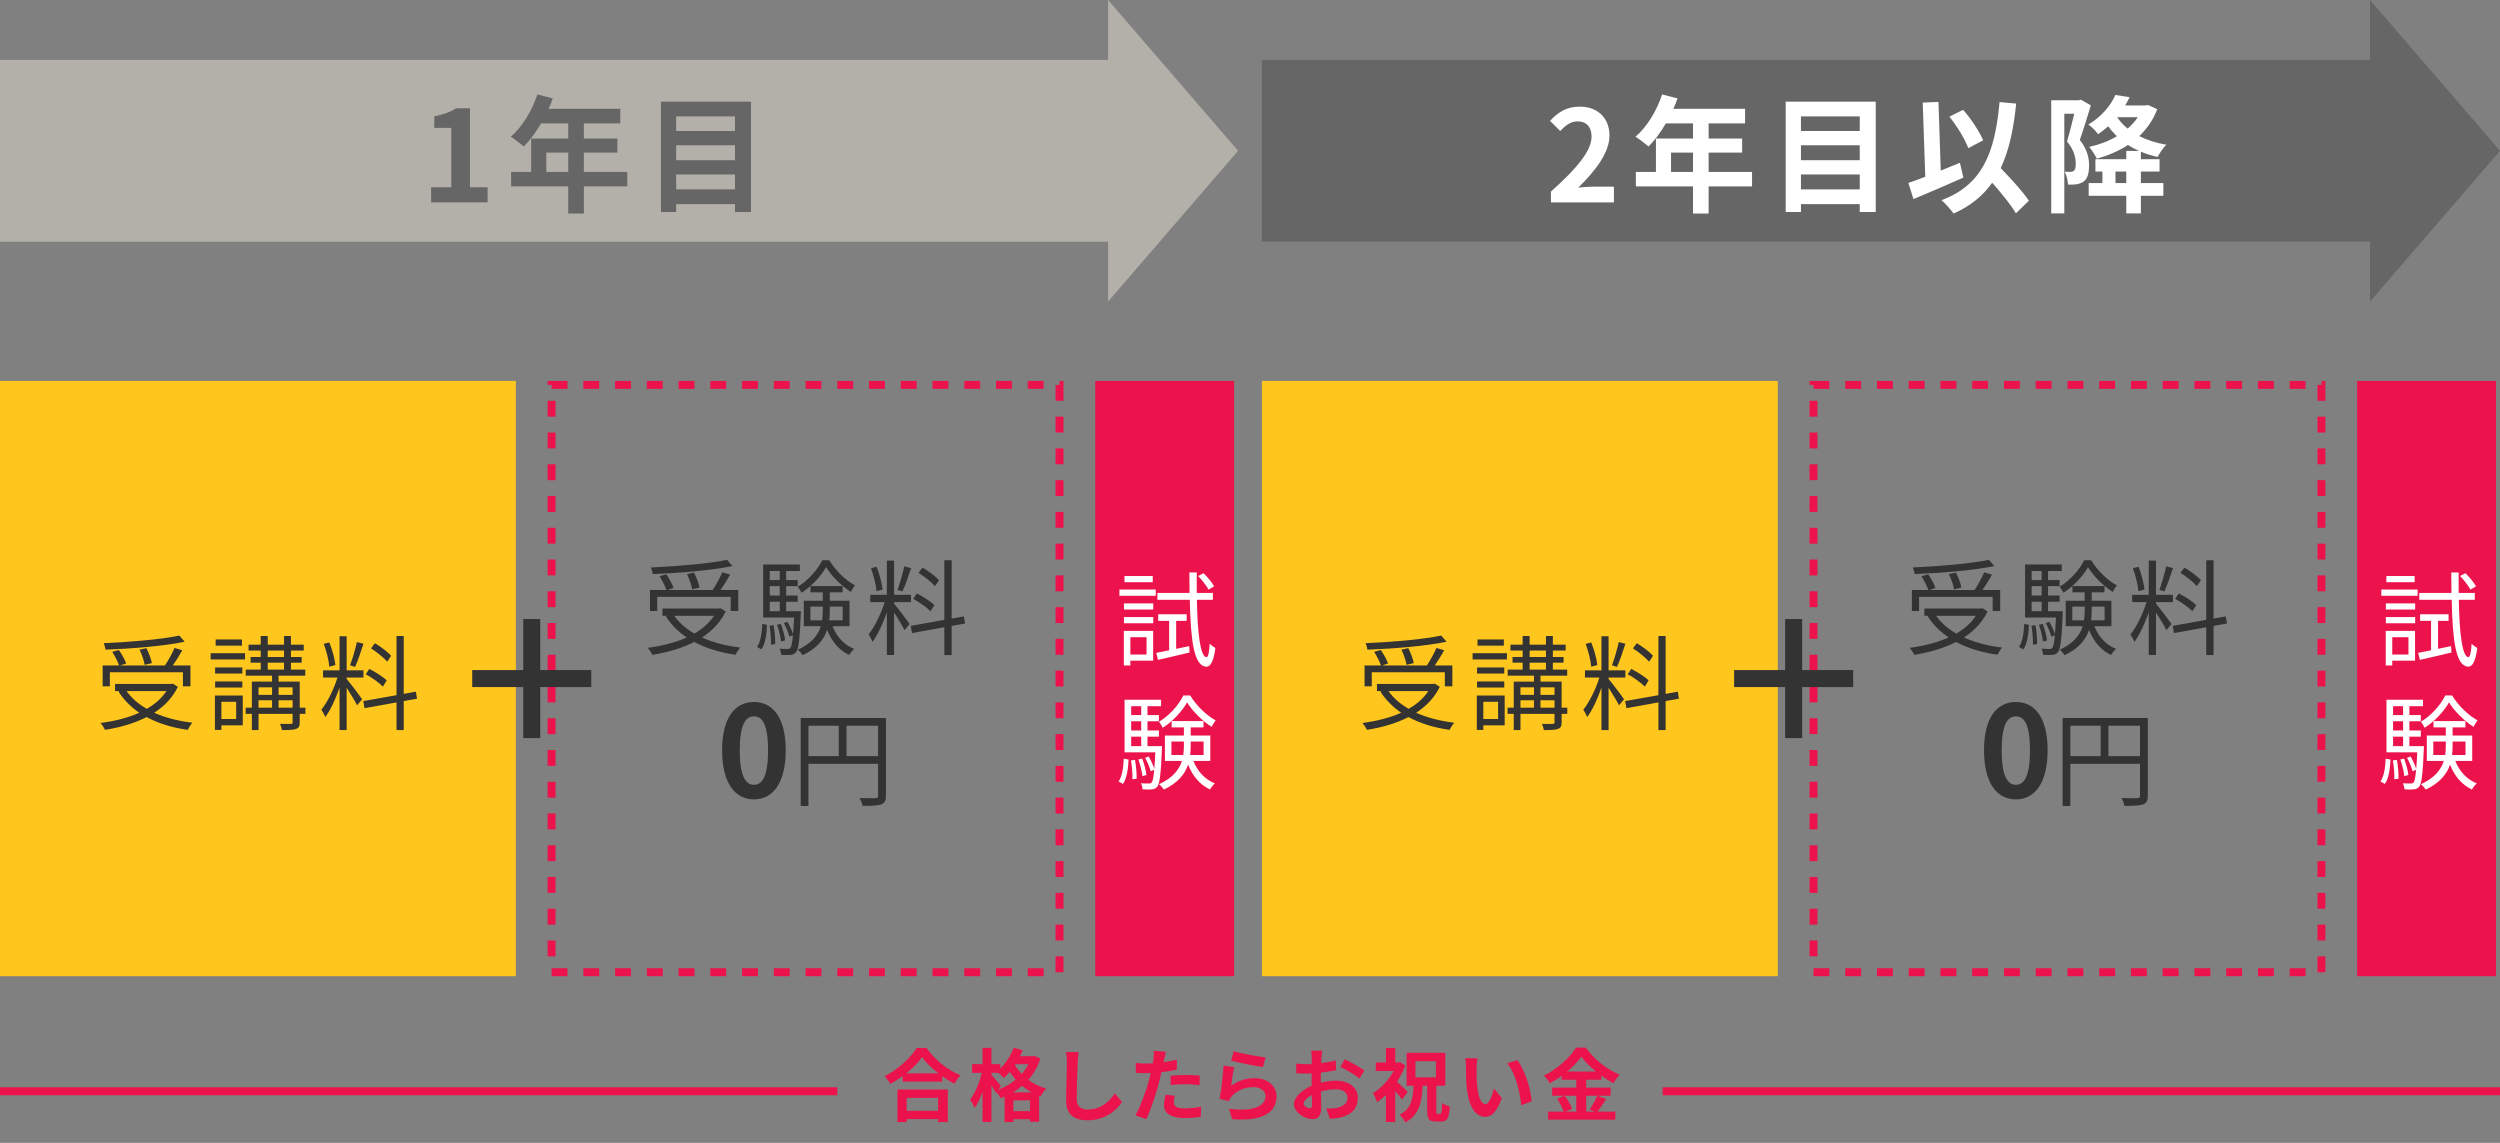
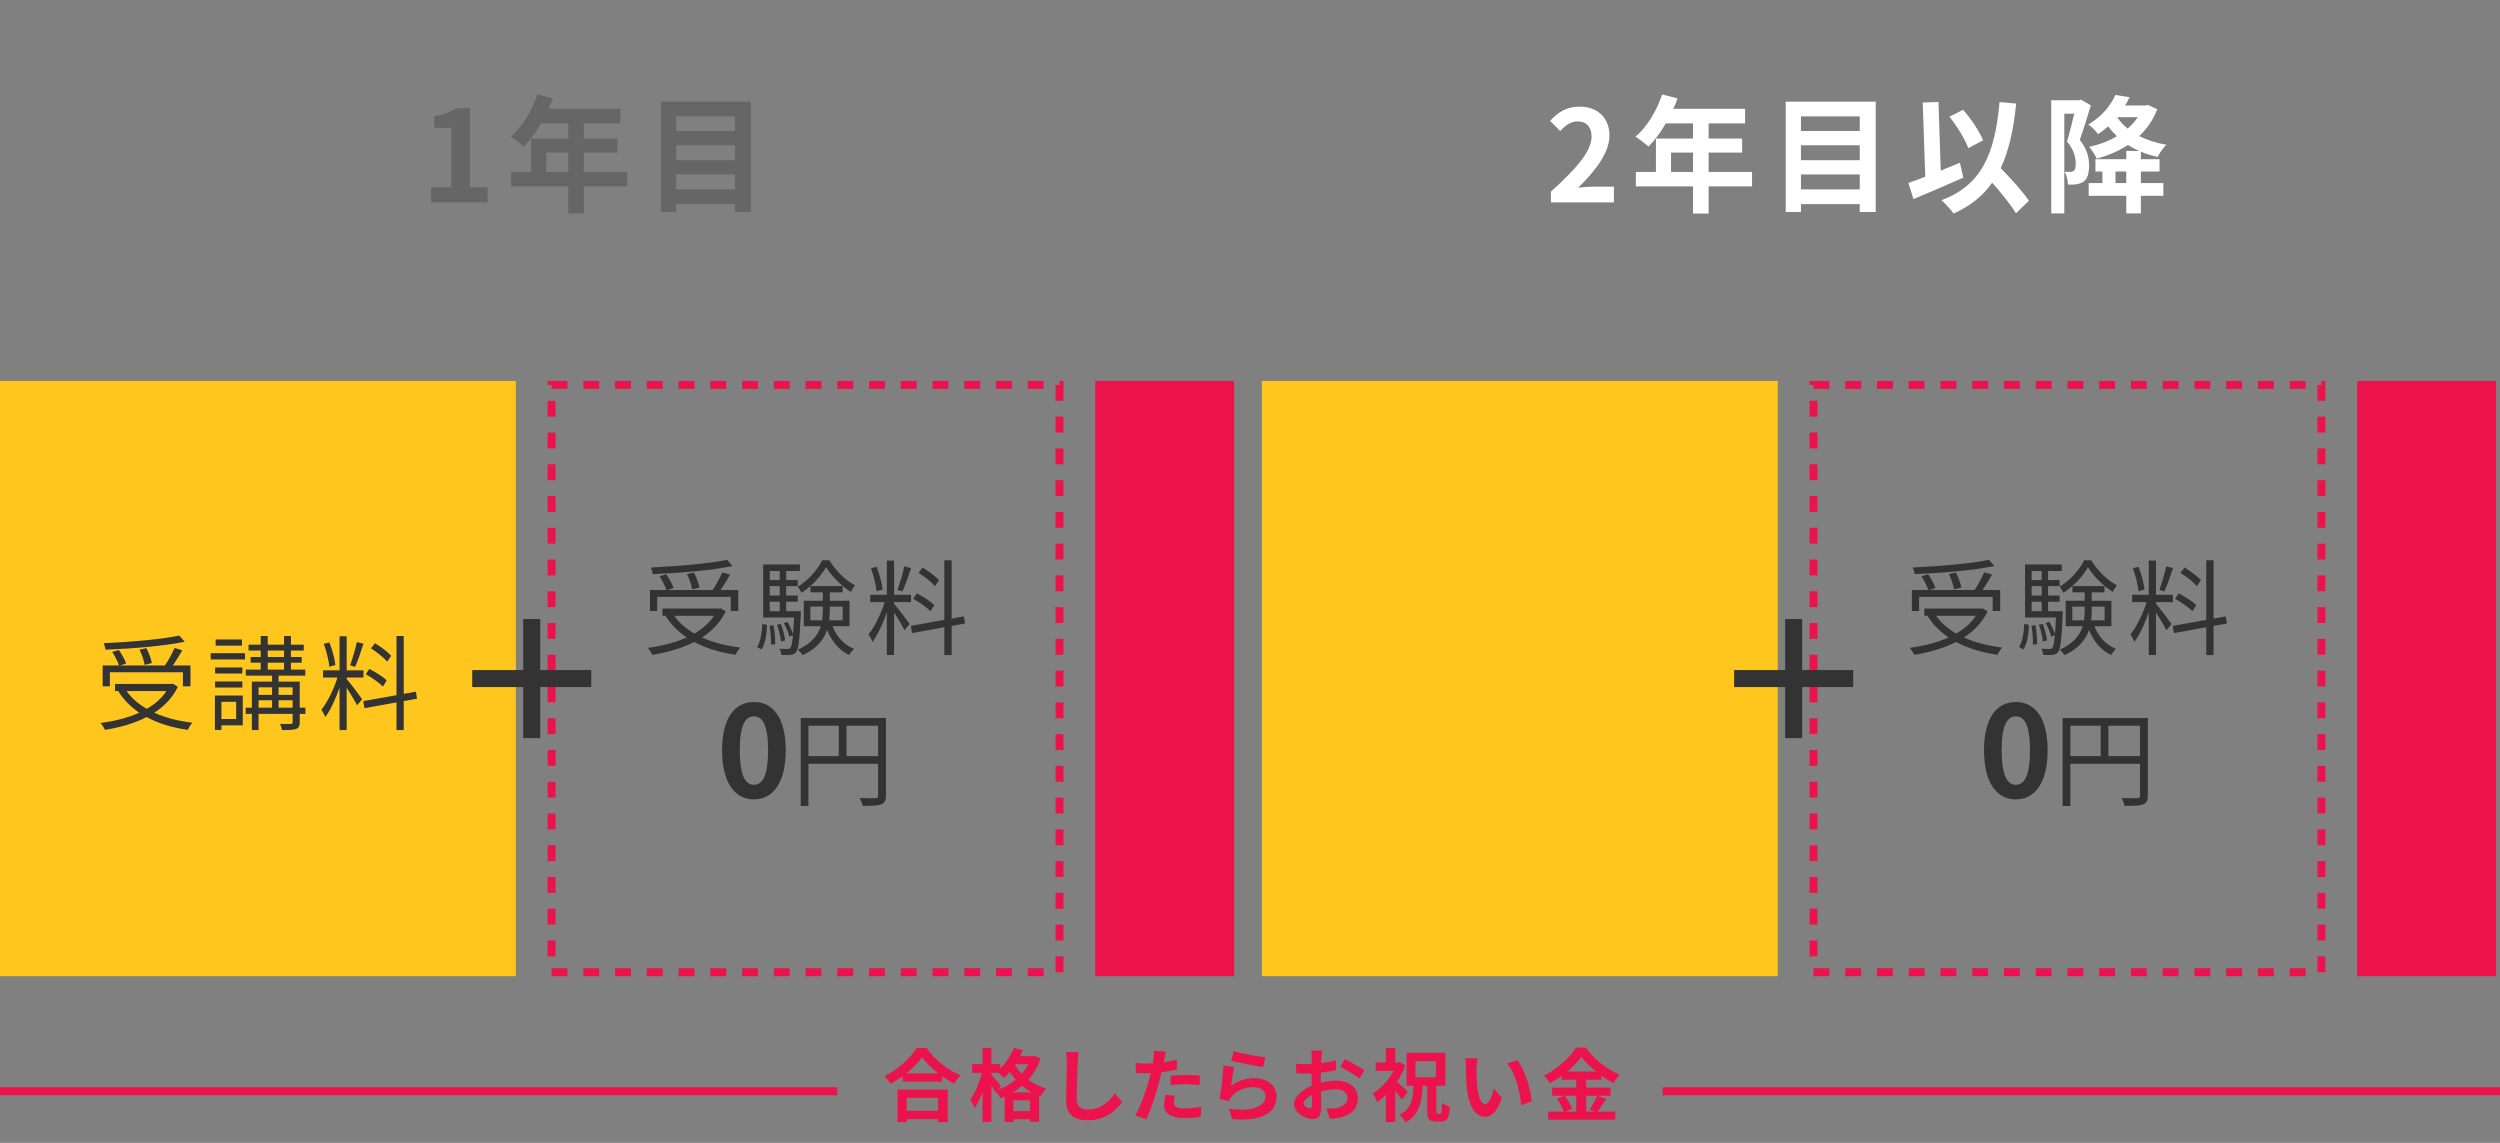
<svg xmlns="http://www.w3.org/2000/svg" width="630" height="288" viewBox="0 0 630 288" fill="none">
  <rect x="0" y="0" width="630" height="288" fill="#808080" stroke="none" />
-   <path d="M630 37.999L597.238 0V15.085L318 15.085V60.915L597.238 60.915V76L630 37.999Z" fill="#666666" />
  <path d="M390.834 51V48.28C397.266 42.52 401.074 38.072 401.074 34.424C401.074 32.024 399.794 30.584 397.522 30.584C395.794 30.584 394.386 31.704 393.17 33.016L390.61 30.456C392.786 28.12 394.898 26.872 398.13 26.872C402.61 26.872 405.586 29.752 405.586 34.168C405.586 38.456 402.034 43.064 397.714 47.288C398.898 47.16 400.466 47.032 401.586 47.032H406.706V51H390.834ZM421.102 43.32H426.638V38.456H421.102V43.32ZM441.518 43.32V46.968H430.574V53.816H426.638V46.968H412.238V43.32H417.294V34.904H426.638V31.096H419.79C418.478 33.368 416.942 35.416 415.438 36.92C414.702 36.28 413.07 35 412.142 34.456C415.022 32.024 417.486 27.928 418.862 23.8L422.734 24.792C422.446 25.688 422.094 26.552 421.678 27.416H439.758V31.096H430.574V34.904H439.022V38.456H430.574V43.32H441.518ZM453.838 47.736H468.654V43.96H453.838V47.736ZM468.654 36.6H453.838V40.376H468.654V36.6ZM468.654 29.336H453.838V33.016H468.654V29.336ZM449.998 25.624H472.686V53.432H468.654V51.448H453.838V53.432H449.998V25.624ZM499.758 35.352L496.014 37.336C495.214 35.128 493.166 31.768 491.246 29.4L494.702 27.672C496.782 30.008 498.798 33.144 499.758 35.352ZM493.902 41.016L494.766 44.76C490.542 46.648 485.806 48.664 482.19 50.168L480.91 46.104C482.126 45.688 483.566 45.176 485.166 44.536L484.526 25.848L488.494 25.688L489.07 43C490.67 42.328 492.302 41.656 493.902 41.016ZM511.278 50.584L508.014 53.752C506.798 51.672 504.398 48.728 502.03 46.04C499.694 49.368 496.526 51.928 492.302 53.816C491.758 52.984 490.19 51.256 489.262 50.456C499.406 46.616 502.702 38.872 503.886 25.72L508.078 26.104C507.406 32.664 506.254 38.008 504.174 42.36C506.83 45.112 509.806 48.344 511.278 50.584ZM524.398 25.112L526.894 26.552C526.062 29.272 525.006 32.76 524.11 35.256C526.03 37.688 526.446 39.832 526.446 41.688C526.446 43.736 526.03 45.08 525.038 45.784C524.526 46.136 523.918 46.328 523.182 46.456C522.638 46.52 521.87 46.552 521.134 46.52C521.102 45.624 520.814 44.184 520.302 43.288C520.878 43.32 521.294 43.32 521.71 43.32C522.062 43.288 522.35 43.224 522.606 43.032C522.958 42.776 523.086 42.136 523.086 41.24C523.086 39.768 522.67 37.784 520.878 35.64C521.518 33.624 522.19 30.84 522.702 28.664H520.206V53.784H516.91V25.272H523.854L524.398 25.112ZM535.822 46.136V43.224H533.102V46.136H535.822ZM538.734 29.528H533.518C534.222 30.584 535.118 31.544 536.174 32.408C537.166 31.544 538.03 30.584 538.734 29.528ZM541.294 26.456L543.63 27.512C542.606 30.232 541.038 32.44 539.086 34.296C541.07 35.288 543.374 36.056 545.934 36.472C545.166 37.176 544.206 38.584 543.726 39.544C542.222 39.224 540.814 38.776 539.502 38.232V40.12H544.206V43.224H539.502V46.136H545.166V49.336H539.502V53.784H535.822V49.336H526.35V46.136H529.806V43.224H528.046V40.12H535.822V38.04H539.054C538.062 37.592 537.134 37.112 536.238 36.536C533.902 38.072 531.246 39.192 528.398 39.992C527.982 39.128 527.118 37.752 526.478 37.016C528.974 36.472 531.374 35.576 533.454 34.328C532.654 33.56 531.918 32.728 531.278 31.832C530.478 32.504 529.646 33.176 528.718 33.816C528.206 33.08 527.054 31.864 526.254 31.384C529.71 29.336 531.95 26.488 533.07 23.928L536.654 24.504C536.302 25.208 535.95 25.912 535.534 26.584H540.654L541.294 26.456Z" fill="white" />
  <path d="M481.792 148.674H504.048V153.978H502.15V150.416H483.612V153.978H481.792V148.674ZM484.938 153.354H499.472V155.174H484.938V153.354ZM501.214 141.082L502.592 142.642C497.366 143.734 489.254 144.41 482.494 144.67C482.442 144.176 482.208 143.448 482.026 143.006C488.76 142.694 496.768 142.018 501.214 141.082ZM484.21 145.216L485.9 144.722C486.654 145.788 487.434 147.244 487.746 148.18L485.978 148.752C485.666 147.816 484.912 146.334 484.21 145.216ZM491.126 144.67L492.894 144.28C493.492 145.476 494.116 147.062 494.272 148.076L492.426 148.518C492.27 147.504 491.724 145.892 491.126 144.67ZM500.018 144.228L501.994 144.8C501.058 146.464 499.836 148.388 498.9 149.61L497.34 149.064C498.25 147.764 499.394 145.684 500.018 144.228ZM498.77 153.354H499.212L499.576 153.276L500.876 154.082C497.678 160.686 490.32 163.702 482.39 165.028C482.182 164.534 481.636 163.676 481.246 163.26C489.046 162.194 496.066 159.438 498.77 153.692V153.354ZM487.486 154.55C490.45 159.334 496.716 162.246 504.542 163.182C504.152 163.624 503.606 164.456 503.372 165.002C495.442 163.858 489.176 160.686 485.77 155.278L487.486 154.55ZM522.222 152.86V156.318H530.36V152.86H522.222ZM520.558 151.378H532.076V157.8H520.558V151.378ZM526.174 142.928C524.9 145.164 522.56 147.764 519.986 149.376C519.778 148.934 519.362 148.258 519.024 147.842C521.572 146.36 524.042 143.604 525.212 141.186H526.98C528.54 143.76 531.062 146.256 533.454 147.504C533.09 147.946 532.674 148.648 532.414 149.168C530.074 147.686 527.578 145.216 526.174 142.928ZM525.342 148.414H527.11V153.77C527.11 157.878 526.356 162.194 520.272 165.106C520.012 164.69 519.466 164.04 519.05 163.728C524.718 161.128 525.342 157.306 525.342 153.744V148.414ZM527.474 156.864C528.384 159.932 530.386 162.402 533.246 163.52C532.83 163.858 532.258 164.586 531.998 165.054C528.982 163.65 526.954 160.816 525.94 157.254L527.474 156.864ZM522.248 147.686H530.334V149.272H522.248V147.686ZM511.25 146.178H519.024V147.712H511.25V146.178ZM511.25 150.078H519.024V151.638H511.25V150.078ZM510.314 154.03H518.998V155.616H510.314V154.03ZM514.5 143.136H516.112V154.914H514.5V143.136ZM515.514 157.02L516.424 156.682C517.048 157.722 517.646 159.126 517.906 160.036L516.918 160.426C516.71 159.49 516.112 158.06 515.514 157.02ZM513.798 157.436L514.786 157.228C515.28 158.554 515.748 160.27 515.852 161.388L514.812 161.648C514.708 160.53 514.292 158.762 513.798 157.436ZM511.926 157.67L512.94 157.54C513.226 159.074 513.382 161.05 513.356 162.324L512.29 162.454C512.342 161.154 512.186 159.204 511.926 157.67ZM510.106 157.228L511.302 157.462C511.172 159.802 510.886 162.246 509.872 163.65L508.78 163.026C509.69 161.726 510.002 159.438 510.106 157.228ZM510.314 142.252H519.57V143.89H511.978V155.07H510.314V142.252ZM518.166 154.03H519.83C519.83 154.03 519.83 154.55 519.804 154.81C519.518 161.284 519.232 163.572 518.608 164.352C518.218 164.794 517.828 164.976 517.204 165.028C516.71 165.08 515.774 165.08 514.864 165.028C514.838 164.56 514.682 163.884 514.448 163.468C515.332 163.546 516.138 163.546 516.45 163.546C516.788 163.546 516.996 163.494 517.178 163.26C517.62 162.714 517.906 160.53 518.166 154.342V154.03ZM541.488 141.264H543.308V165.054H541.488V141.264ZM537.302 149.896H547.572V151.742H537.302V149.896ZM541.202 150.858L542.372 151.378C541.462 154.914 539.616 159.412 537.874 161.778C537.666 161.206 537.198 160.374 536.886 159.854C538.55 157.852 540.37 153.9 541.202 150.858ZM543.256 152.08C543.984 152.86 546.636 156.396 547.234 157.254L545.934 158.814C545.284 157.41 543.152 154.004 542.294 152.886L543.256 152.08ZM537.484 143.188L538.914 142.824C539.642 144.644 540.24 147.01 540.422 148.57L538.888 148.986C538.758 147.426 538.16 145.008 537.484 143.188ZM545.882 142.72L547.598 143.162C546.922 145.138 546.116 147.582 545.414 149.038L544.166 148.648C544.738 147.088 545.518 144.488 545.882 142.72ZM555.97 141.186H557.816V165.08H555.97V141.186ZM547.52 157.722L560.884 155.33L561.196 157.124L547.832 159.542L547.52 157.722ZM549.47 144.358L550.484 143.032C551.992 143.916 553.786 145.242 554.644 146.204L553.604 147.712C552.772 146.698 550.978 145.294 549.47 144.358ZM548.144 150.91L549.054 149.532C550.614 150.338 552.538 151.56 553.474 152.496L552.486 154.03C551.576 153.094 549.704 151.768 548.144 150.91ZM508.003 201.448C503.171 201.448 499.971 197.256 499.971 189.064C499.971 180.904 503.171 176.904 508.003 176.904C512.803 176.904 516.003 180.904 516.003 189.064C516.003 197.256 512.803 201.448 508.003 201.448ZM508.003 197.768C510.051 197.768 511.555 195.72 511.555 189.064C511.555 182.44 510.051 180.52 508.003 180.52C505.955 180.52 504.419 182.44 504.419 189.064C504.419 195.72 505.955 197.768 508.003 197.768ZM519.778 180.928H540.162V182.878H521.728V203.106H519.778V180.928ZM539.278 180.928H541.254V200.506C541.254 201.754 540.942 202.378 540.058 202.716C539.2 203.028 537.718 203.08 535.378 203.08C535.274 202.534 534.936 201.65 534.624 201.104C536.418 201.182 538.108 201.156 538.628 201.13C539.122 201.13 539.278 200.974 539.278 200.506V180.928ZM520.844 190.548H540.188V192.472H520.844V190.548ZM529.372 181.916H531.322V191.484H529.372V181.916Z" fill="#333333" />
  <rect x="457" y="97" width="128" height="148" stroke="#EC124C" stroke-width="2" stroke-miterlimit="3.864" stroke-dasharray="4 4" />
  <rect width="130" height="150" transform="translate(318 96)" fill="#FFC61E" />
-   <path d="M363.188 160.16L364.54 161.72C359.34 162.812 351.306 163.462 344.572 163.722C344.546 163.228 344.312 162.526 344.13 162.084C350.786 161.798 358.742 161.122 363.188 160.16ZM356.272 167.102L354.452 167.544C354.296 166.53 353.75 164.918 353.152 163.722L354.894 163.332C355.518 164.528 356.09 166.114 356.272 167.102ZM345.69 169.416V172.952H343.87V167.7H348.004C347.692 166.764 346.964 165.334 346.288 164.268L347.952 163.8C348.706 164.866 349.486 166.27 349.798 167.206L348.264 167.7H359.574C360.432 166.4 361.42 164.606 361.992 163.28L363.942 163.878C363.24 165.152 362.33 166.556 361.55 167.7H365.996V172.952H364.098V169.416H345.69ZM359.938 174.148H349.902C351.15 175.942 352.892 177.424 354.998 178.62C357.026 177.45 358.742 175.994 359.938 174.148ZM361.55 172.276L362.824 173.082C361.472 175.838 359.418 177.97 356.87 179.608C359.626 180.856 362.876 181.688 366.49 182.13C366.074 182.546 365.554 183.404 365.32 183.924C361.394 183.378 357.91 182.312 354.946 180.7C351.826 182.312 348.212 183.326 344.468 183.924C344.26 183.456 343.714 182.598 343.324 182.208C346.86 181.714 350.24 180.908 353.1 179.608C350.968 178.152 349.174 176.358 347.848 174.252L348.108 174.148H346.99V172.354H361.16L361.55 172.276ZM378.97 161.148V162.708H372.34V161.148H378.97ZM377.514 176.852H373.796V181.194H377.514V176.852ZM379.178 175.266V182.78H373.796V183.95H372.158V175.266H379.178ZM372.21 173.264V171.73H379.074V173.264H372.21ZM379.074 168.194V169.728H372.21V168.194H379.074ZM371.092 166.192V164.606H379.75V166.192H371.092ZM388.2 178.334H391.736V176.462H388.2V178.334ZM383.156 176.462V178.334H386.562V176.462H383.156ZM386.562 173.212H383.156V175.11H386.562V173.212ZM391.736 173.212H388.2V175.11H391.736V173.212ZM385.47 166.998V168.74H389.578V166.998H385.47ZM385.47 163.93V165.568H389.578V163.93H385.47ZM394.96 178.334V179.894H393.53V182.052C393.53 182.962 393.322 183.43 392.62 183.69C391.944 183.95 390.8 183.976 389.058 183.976C388.98 183.508 388.772 182.858 388.564 182.416C389.812 182.442 390.982 182.442 391.294 182.416C391.658 182.416 391.736 182.338 391.736 182.026V179.894H383.156V183.976H381.466V179.894H379.906V178.334H381.466V171.756H386.562V170.274H379.932V168.74H383.702V166.998H381.154V165.568H383.702V163.93H380.634V162.448H383.702V160.264H385.47V162.448H389.578V160.264H391.32V162.448H394.544V163.93H391.32V165.568H394.024V166.998H391.32V168.74H394.934V170.274H388.2V171.756H393.53V178.334H394.96ZM416.566 165.256L415.578 166.738C414.746 165.75 412.978 164.346 411.496 163.384L412.484 162.084C413.94 162.968 415.734 164.294 416.566 165.256ZM415.448 171.47L414.486 173.03C413.576 172.068 411.73 170.742 410.17 169.91L411.08 168.558C412.614 169.364 414.538 170.534 415.448 171.47ZM407.934 161.798L409.598 162.214C408.974 164.164 408.168 166.608 407.466 168.064L406.218 167.648C406.816 166.114 407.544 163.54 407.934 161.798ZM402.526 167.596L400.992 168.012C400.862 166.452 400.264 164.06 399.588 162.24L400.992 161.902C401.746 163.696 402.344 166.036 402.526 167.596ZM405.36 170.742V171.106C406.088 171.912 408.688 175.344 409.26 176.228L407.986 177.736C407.518 176.774 406.296 174.772 405.36 173.316V183.976H403.566V173.29C402.604 176.072 401.278 178.958 399.978 180.7C399.77 180.154 399.302 179.296 398.99 178.828C400.498 177.008 402.136 173.654 403.046 170.742H399.406V168.922H403.566V160.342H405.36V168.922H409.598V170.742H405.36ZM423.092 176.072L419.738 176.67V183.976H417.918V177.008L409.858 178.464L409.546 176.67L417.918 175.188V160.264H419.738V174.85L422.806 174.304L423.092 176.072Z" fill="#333333" />
  <rect width="35" height="150" transform="translate(594 96)" fill="#EC124C" />
-   <path d="M623.96 147.748L622.556 148.58C622.036 147.618 620.918 146.162 619.93 145.148L621.282 144.446C622.296 145.408 623.44 146.812 623.96 147.748ZM608.49 145.148V146.708H601.366V145.148H608.49ZM606.93 160.566H602.848V164.934H606.93V160.566ZM608.594 158.98V166.494H602.848V167.69H601.21V158.98H608.594ZM601.236 157.056V155.496H608.62V157.056H601.236ZM601.236 153.598V152.064H608.62V153.598H601.236ZM600.092 150.14V148.554H609.244V150.14H600.092ZM614.392 163.504L617.668 162.828L617.772 164.44C614.99 165.116 612.052 165.766 609.816 166.286L609.374 164.518C610.284 164.336 611.402 164.128 612.624 163.868V156.458H609.868V154.794H617.044V156.458H614.392V163.504ZM623.648 151.154H619.618C619.774 159.786 620.502 165.506 622.036 165.61C622.452 165.636 622.738 164.31 622.842 162.204C623.18 162.62 623.986 163.114 624.272 163.296C623.804 167.066 622.868 168.028 622.01 168.002C618.838 167.898 618.058 161.398 617.824 151.154H609.66V149.412H617.772C617.746 147.774 617.746 146.058 617.72 144.264H619.592C619.566 146.058 619.566 147.774 619.592 149.412H623.648V151.154ZM616.186 175.264H617.928C619.488 177.812 622.01 180.282 624.35 181.53C624.012 181.972 623.596 182.648 623.336 183.168C621.022 181.712 618.552 179.268 617.148 177.006C615.9 179.216 613.56 181.79 611.012 183.402C610.804 182.96 610.388 182.258 610.05 181.894C612.598 180.386 615.068 177.682 616.186 175.264ZM600.976 197.546L599.884 196.922C600.794 195.648 601.106 193.36 601.184 191.176L602.406 191.41C602.276 193.698 601.99 196.168 600.976 197.546ZM603.004 191.618L604.018 191.488C604.304 193.022 604.46 194.946 604.434 196.22L603.368 196.376C603.42 195.076 603.264 193.152 603.004 191.618ZM603.056 185.638V188.03H605.578V185.638H603.056ZM605.578 177.968H603.056V180.204H605.578V177.968ZM605.578 184.078V181.764H603.056V184.078H605.578ZM607.164 188.03H610.83C610.83 188.03 610.83 188.524 610.804 188.784C610.544 195.18 610.232 197.468 609.634 198.248C609.244 198.69 608.854 198.872 608.256 198.924C607.736 198.976 606.826 198.976 605.942 198.924C605.89 198.456 605.76 197.78 605.5 197.39C606.384 197.442 607.19 197.442 607.528 197.442C607.84 197.442 608.022 197.416 608.23 197.182C608.49 196.844 608.698 195.96 608.854 193.984L607.97 194.348C607.736 193.412 607.164 192.008 606.566 190.968L607.476 190.63C608.022 191.592 608.646 192.892 608.88 193.776C608.984 192.71 609.062 191.332 609.14 189.59H601.392V176.33H610.596V177.968H607.164V180.204H610.05V181.764H607.164V184.078H610.05V185.638H607.164V188.03ZM606.904 195.31L605.89 195.57C605.786 194.452 605.344 192.71 604.876 191.384L605.838 191.176C606.332 192.476 606.8 194.218 606.904 195.31ZM613.196 190.266H616.186C616.316 189.408 616.342 188.55 616.342 187.718V186.86H613.196V190.266ZM621.308 186.86H618.058V187.744C618.058 188.576 618.032 189.434 617.928 190.266H621.308V186.86ZM622.998 191.748H618.734C619.748 194.348 621.62 196.402 624.142 197.416C623.752 197.754 623.18 198.482 622.92 198.95C620.372 197.754 618.5 195.518 617.408 192.684C616.602 195.05 614.886 197.26 611.298 198.976C611.038 198.586 610.492 197.936 610.076 197.624C613.586 196.012 615.146 193.932 615.848 191.748H611.558V185.352H616.342V183.298H613.248V181.712H621.282V183.298H618.058V185.352H622.998V191.748Z" fill="white" />
  <path d="M467 173.143H454.143V186H449.857V173.143H437V168.857H449.857V156H454.143V168.857H467V173.143Z" fill="#333333" />
  <path d="M163.792 148.674H186.048V153.978H184.15V150.416H165.612V153.978H163.792V148.674ZM166.938 153.354H181.472V155.174H166.938V153.354ZM183.214 141.082L184.592 142.642C179.366 143.734 171.254 144.41 164.494 144.67C164.442 144.176 164.208 143.448 164.026 143.006C170.76 142.694 178.768 142.018 183.214 141.082ZM166.21 145.216L167.9 144.722C168.654 145.788 169.434 147.244 169.746 148.18L167.978 148.752C167.666 147.816 166.912 146.334 166.21 145.216ZM173.126 144.67L174.894 144.28C175.492 145.476 176.116 147.062 176.272 148.076L174.426 148.518C174.27 147.504 173.724 145.892 173.126 144.67ZM182.018 144.228L183.994 144.8C183.058 146.464 181.836 148.388 180.9 149.61L179.34 149.064C180.25 147.764 181.394 145.684 182.018 144.228ZM180.77 153.354H181.212L181.576 153.276L182.876 154.082C179.678 160.686 172.32 163.702 164.39 165.028C164.182 164.534 163.636 163.676 163.246 163.26C171.046 162.194 178.066 159.438 180.77 153.692V153.354ZM169.486 154.55C172.45 159.334 178.716 162.246 186.542 163.182C186.152 163.624 185.606 164.456 185.372 165.002C177.442 163.858 171.176 160.686 167.77 155.278L169.486 154.55ZM204.222 152.86V156.318H212.36V152.86H204.222ZM202.558 151.378H214.076V157.8H202.558V151.378ZM208.174 142.928C206.9 145.164 204.56 147.764 201.986 149.376C201.778 148.934 201.362 148.258 201.024 147.842C203.572 146.36 206.042 143.604 207.212 141.186H208.98C210.54 143.76 213.062 146.256 215.454 147.504C215.09 147.946 214.674 148.648 214.414 149.168C212.074 147.686 209.578 145.216 208.174 142.928ZM207.342 148.414H209.11V153.77C209.11 157.878 208.356 162.194 202.272 165.106C202.012 164.69 201.466 164.04 201.05 163.728C206.718 161.128 207.342 157.306 207.342 153.744V148.414ZM209.474 156.864C210.384 159.932 212.386 162.402 215.246 163.52C214.83 163.858 214.258 164.586 213.998 165.054C210.982 163.65 208.954 160.816 207.94 157.254L209.474 156.864ZM204.248 147.686H212.334V149.272H204.248V147.686ZM193.25 146.178H201.024V147.712H193.25V146.178ZM193.25 150.078H201.024V151.638H193.25V150.078ZM192.314 154.03H200.998V155.616H192.314V154.03ZM196.5 143.136H198.112V154.914H196.5V143.136ZM197.514 157.02L198.424 156.682C199.048 157.722 199.646 159.126 199.906 160.036L198.918 160.426C198.71 159.49 198.112 158.06 197.514 157.02ZM195.798 157.436L196.786 157.228C197.28 158.554 197.748 160.27 197.852 161.388L196.812 161.648C196.708 160.53 196.292 158.762 195.798 157.436ZM193.926 157.67L194.94 157.54C195.226 159.074 195.382 161.05 195.356 162.324L194.29 162.454C194.342 161.154 194.186 159.204 193.926 157.67ZM192.106 157.228L193.302 157.462C193.172 159.802 192.886 162.246 191.872 163.65L190.78 163.026C191.69 161.726 192.002 159.438 192.106 157.228ZM192.314 142.252H201.57V143.89H193.978V155.07H192.314V142.252ZM200.166 154.03H201.83C201.83 154.03 201.83 154.55 201.804 154.81C201.518 161.284 201.232 163.572 200.608 164.352C200.218 164.794 199.828 164.976 199.204 165.028C198.71 165.08 197.774 165.08 196.864 165.028C196.838 164.56 196.682 163.884 196.448 163.468C197.332 163.546 198.138 163.546 198.45 163.546C198.788 163.546 198.996 163.494 199.178 163.26C199.62 162.714 199.906 160.53 200.166 154.342V154.03ZM223.488 141.264H225.308V165.054H223.488V141.264ZM219.302 149.896H229.572V151.742H219.302V149.896ZM223.202 150.858L224.372 151.378C223.462 154.914 221.616 159.412 219.874 161.778C219.666 161.206 219.198 160.374 218.886 159.854C220.55 157.852 222.37 153.9 223.202 150.858ZM225.256 152.08C225.984 152.86 228.636 156.396 229.234 157.254L227.934 158.814C227.284 157.41 225.152 154.004 224.294 152.886L225.256 152.08ZM219.484 143.188L220.914 142.824C221.642 144.644 222.24 147.01 222.422 148.57L220.888 148.986C220.758 147.426 220.16 145.008 219.484 143.188ZM227.882 142.72L229.598 143.162C228.922 145.138 228.116 147.582 227.414 149.038L226.166 148.648C226.738 147.088 227.518 144.488 227.882 142.72ZM237.97 141.186H239.816V165.08H237.97V141.186ZM229.52 157.722L242.884 155.33L243.196 157.124L229.832 159.542L229.52 157.722ZM231.47 144.358L232.484 143.032C233.992 143.916 235.786 145.242 236.644 146.204L235.604 147.712C234.772 146.698 232.978 145.294 231.47 144.358ZM230.144 150.91L231.054 149.532C232.614 150.338 234.538 151.56 235.474 152.496L234.486 154.03C233.576 153.094 231.704 151.768 230.144 150.91ZM190.003 201.448C185.171 201.448 181.971 197.256 181.971 189.064C181.971 180.904 185.171 176.904 190.003 176.904C194.803 176.904 198.003 180.904 198.003 189.064C198.003 197.256 194.803 201.448 190.003 201.448ZM190.003 197.768C192.051 197.768 193.555 195.72 193.555 189.064C193.555 182.44 192.051 180.52 190.003 180.52C187.955 180.52 186.419 182.44 186.419 189.064C186.419 195.72 187.955 197.768 190.003 197.768ZM201.778 180.928H222.162V182.878H203.728V203.106H201.778V180.928ZM221.278 180.928H223.254V200.506C223.254 201.754 222.942 202.378 222.058 202.716C221.2 203.028 219.718 203.08 217.378 203.08C217.274 202.534 216.936 201.65 216.624 201.104C218.418 201.182 220.108 201.156 220.628 201.13C221.122 201.13 221.278 200.974 221.278 200.506V180.928ZM202.844 190.548H222.188V192.472H202.844V190.548ZM211.372 181.916H213.322V191.484H211.372V181.916Z" fill="#333333" />
  <rect x="139" y="97" width="128" height="148" stroke="#EC124C" stroke-width="2" stroke-miterlimit="3.864" stroke-dasharray="4 4" />
  <rect width="130" height="150" transform="translate(0 96)" fill="#FFC61E" />
  <path d="M45.188 160.16L46.54 161.72C41.34 162.812 33.306 163.462 26.572 163.722C26.546 163.228 26.312 162.526 26.13 162.084C32.786 161.798 40.742 161.122 45.188 160.16ZM38.272 167.102L36.452 167.544C36.296 166.53 35.75 164.918 35.152 163.722L36.894 163.332C37.518 164.528 38.09 166.114 38.272 167.102ZM27.69 169.416V172.952H25.87V167.7H30.004C29.692 166.764 28.964 165.334 28.288 164.268L29.952 163.8C30.706 164.866 31.486 166.27 31.798 167.206L30.264 167.7H41.574C42.432 166.4 43.42 164.606 43.992 163.28L45.942 163.878C45.24 165.152 44.33 166.556 43.55 167.7H47.996V172.952H46.098V169.416H27.69ZM41.938 174.148H31.902C33.15 175.942 34.892 177.424 36.998 178.62C39.026 177.45 40.742 175.994 41.938 174.148ZM43.55 172.276L44.824 173.082C43.472 175.838 41.418 177.97 38.87 179.608C41.626 180.856 44.876 181.688 48.49 182.13C48.074 182.546 47.554 183.404 47.32 183.924C43.394 183.378 39.91 182.312 36.946 180.7C33.826 182.312 30.212 183.326 26.468 183.924C26.26 183.456 25.714 182.598 25.324 182.208C28.86 181.714 32.24 180.908 35.1 179.608C32.968 178.152 31.174 176.358 29.848 174.252L30.108 174.148H28.99V172.354H43.16L43.55 172.276ZM60.97 161.148V162.708H54.34V161.148H60.97ZM59.514 176.852H55.796V181.194H59.514V176.852ZM61.178 175.266V182.78H55.796V183.95H54.158V175.266H61.178ZM54.21 173.264V171.73H61.074V173.264H54.21ZM61.074 168.194V169.728H54.21V168.194H61.074ZM53.092 166.192V164.606H61.75V166.192H53.092ZM70.2 178.334H73.736V176.462H70.2V178.334ZM65.156 176.462V178.334H68.562V176.462H65.156ZM68.562 173.212H65.156V175.11H68.562V173.212ZM73.736 173.212H70.2V175.11H73.736V173.212ZM67.47 166.998V168.74H71.578V166.998H67.47ZM67.47 163.93V165.568H71.578V163.93H67.47ZM76.96 178.334V179.894H75.53V182.052C75.53 182.962 75.322 183.43 74.62 183.69C73.944 183.95 72.8 183.976 71.058 183.976C70.98 183.508 70.772 182.858 70.564 182.416C71.812 182.442 72.982 182.442 73.294 182.416C73.658 182.416 73.736 182.338 73.736 182.026V179.894H65.156V183.976H63.466V179.894H61.906V178.334H63.466V171.756H68.562V170.274H61.932V168.74H65.702V166.998H63.154V165.568H65.702V163.93H62.634V162.448H65.702V160.264H67.47V162.448H71.578V160.264H73.32V162.448H76.544V163.93H73.32V165.568H76.024V166.998H73.32V168.74H76.934V170.274H70.2V171.756H75.53V178.334H76.96ZM98.566 165.256L97.578 166.738C96.746 165.75 94.978 164.346 93.496 163.384L94.484 162.084C95.94 162.968 97.734 164.294 98.566 165.256ZM97.448 171.47L96.486 173.03C95.576 172.068 93.73 170.742 92.17 169.91L93.08 168.558C94.614 169.364 96.538 170.534 97.448 171.47ZM89.934 161.798L91.598 162.214C90.974 164.164 90.168 166.608 89.466 168.064L88.218 167.648C88.816 166.114 89.544 163.54 89.934 161.798ZM84.526 167.596L82.992 168.012C82.862 166.452 82.264 164.06 81.588 162.24L82.992 161.902C83.746 163.696 84.344 166.036 84.526 167.596ZM87.36 170.742V171.106C88.088 171.912 90.688 175.344 91.26 176.228L89.986 177.736C89.518 176.774 88.296 174.772 87.36 173.316V183.976H85.566V173.29C84.604 176.072 83.278 178.958 81.978 180.7C81.77 180.154 81.302 179.296 80.99 178.828C82.498 177.008 84.136 173.654 85.046 170.742H81.406V168.922H85.566V160.342H87.36V168.922H91.598V170.742H87.36ZM105.092 176.072L101.738 176.67V183.976H99.918V177.008L91.858 178.464L91.546 176.67L99.918 175.188V160.264H101.738V174.85L104.806 174.304L105.092 176.072Z" fill="#333333" />
  <rect width="35" height="150" transform="translate(276 96)" fill="#EC124C" />
-   <path d="M305.96 147.748L304.556 148.58C304.036 147.618 302.918 146.162 301.93 145.148L303.282 144.446C304.296 145.408 305.44 146.812 305.96 147.748ZM290.49 145.148V146.708H283.366V145.148H290.49ZM288.93 160.566H284.848V164.934H288.93V160.566ZM290.594 158.98V166.494H284.848V167.69H283.21V158.98H290.594ZM283.236 157.056V155.496H290.62V157.056H283.236ZM283.236 153.598V152.064H290.62V153.598H283.236ZM282.092 150.14V148.554H291.244V150.14H282.092ZM296.392 163.504L299.668 162.828L299.772 164.44C296.99 165.116 294.052 165.766 291.816 166.286L291.374 164.518C292.284 164.336 293.402 164.128 294.624 163.868V156.458H291.868V154.794H299.044V156.458H296.392V163.504ZM305.648 151.154H301.618C301.774 159.786 302.502 165.506 304.036 165.61C304.452 165.636 304.738 164.31 304.842 162.204C305.18 162.62 305.986 163.114 306.272 163.296C305.804 167.066 304.868 168.028 304.01 168.002C300.838 167.898 300.058 161.398 299.824 151.154H291.66V149.412H299.772C299.746 147.774 299.746 146.058 299.72 144.264H301.592C301.566 146.058 301.566 147.774 301.592 149.412H305.648V151.154ZM298.186 175.264H299.928C301.488 177.812 304.01 180.282 306.35 181.53C306.012 181.972 305.596 182.648 305.336 183.168C303.022 181.712 300.552 179.268 299.148 177.006C297.9 179.216 295.56 181.79 293.012 183.402C292.804 182.96 292.388 182.258 292.05 181.894C294.598 180.386 297.068 177.682 298.186 175.264ZM282.976 197.546L281.884 196.922C282.794 195.648 283.106 193.36 283.184 191.176L284.406 191.41C284.276 193.698 283.99 196.168 282.976 197.546ZM285.004 191.618L286.018 191.488C286.304 193.022 286.46 194.946 286.434 196.22L285.368 196.376C285.42 195.076 285.264 193.152 285.004 191.618ZM285.056 185.638V188.03H287.578V185.638H285.056ZM287.578 177.968H285.056V180.204H287.578V177.968ZM287.578 184.078V181.764H285.056V184.078H287.578ZM289.164 188.03H292.83C292.83 188.03 292.83 188.524 292.804 188.784C292.544 195.18 292.232 197.468 291.634 198.248C291.244 198.69 290.854 198.872 290.256 198.924C289.736 198.976 288.826 198.976 287.942 198.924C287.89 198.456 287.76 197.78 287.5 197.39C288.384 197.442 289.19 197.442 289.528 197.442C289.84 197.442 290.022 197.416 290.23 197.182C290.49 196.844 290.698 195.96 290.854 193.984L289.97 194.348C289.736 193.412 289.164 192.008 288.566 190.968L289.476 190.63C290.022 191.592 290.646 192.892 290.88 193.776C290.984 192.71 291.062 191.332 291.14 189.59H283.392V176.33H292.596V177.968H289.164V180.204H292.05V181.764H289.164V184.078H292.05V185.638H289.164V188.03ZM288.904 195.31L287.89 195.57C287.786 194.452 287.344 192.71 286.876 191.384L287.838 191.176C288.332 192.476 288.8 194.218 288.904 195.31ZM295.196 190.266H298.186C298.316 189.408 298.342 188.55 298.342 187.718V186.86H295.196V190.266ZM303.308 186.86H300.058V187.744C300.058 188.576 300.032 189.434 299.928 190.266H303.308V186.86ZM304.998 191.748H300.734C301.748 194.348 303.62 196.402 306.142 197.416C305.752 197.754 305.18 198.482 304.92 198.95C302.372 197.754 300.5 195.518 299.408 192.684C298.602 195.05 296.886 197.26 293.298 198.976C293.038 198.586 292.492 197.936 292.076 197.624C295.586 196.012 297.146 193.932 297.848 191.748H293.558V185.352H298.342V183.298H295.248V181.712H303.282V183.298H300.058V185.352H304.998V191.748Z" fill="white" />
  <path d="M149 173.143H136.143V186H131.857V173.143H119V168.857H131.857V156H136.143V168.857H149V173.143Z" fill="#333333" />
-   <path d="M312 37.999L279.238 0V15.085L0 15.085V60.915L279.238 60.915V76L312 37.999Z" fill="#B2B0A9" />
  <path d="M108.642 51V47.192H113.73V32.216H109.442V29.304C111.81 28.856 113.442 28.248 114.946 27.288H118.434V47.192H122.882V51H108.642ZM137.662 43.32H143.198V38.456H137.662V43.32ZM158.078 43.32V46.968H147.134V53.816H143.198V46.968H128.798V43.32H133.854V34.904H143.198V31.096H136.35C135.038 33.368 133.502 35.416 131.998 36.92C131.262 36.28 129.63 35 128.702 34.456C131.582 32.024 134.046 27.928 135.422 23.8L139.294 24.792C139.006 25.688 138.654 26.552 138.238 27.416H156.318V31.096H147.134V34.904H155.582V38.456H147.134V43.32H158.078ZM170.398 47.736H185.214V43.96H170.398V47.736ZM185.214 36.6H170.398V40.376H185.214V36.6ZM185.214 29.336H170.398V33.016H185.214V29.336ZM166.558 25.624H189.246V53.432H185.214V51.448H170.398V53.432H166.558V25.624Z" fill="#666666" />
  <path d="M236.4 276.66H228.5V279.92H236.4V276.66ZM226.16 282.76V274.56H238.84V282.76H236.4V282.02H228.5V282.76H226.16ZM228.38 270.48H236.46C234.8 269.18 233.32 267.74 232.36 266.42C231.42 267.76 230.02 269.18 228.38 270.48ZM231.02 264.08H233.48C235.62 267.14 238.86 269.68 242.04 270.96C241.46 271.58 240.92 272.36 240.5 273.1C239.48 272.58 238.44 271.92 237.44 271.2V272.58H227.48V271.18C226.5 271.9 225.44 272.56 224.38 273.14C224.06 272.56 223.4 271.7 222.88 271.2C226.32 269.54 229.52 266.52 231.02 264.08ZM255.26 275.28H259.96C259.08 274.8 258.28 274.24 257.56 273.64C256.84 274.26 256.08 274.8 255.26 275.28ZM255.38 280H259.56V277.28H255.38V280ZM252.22 273.66L251.54 274.6C253.14 274 254.66 273.16 255.96 272.08C255.4 271.44 254.9 270.78 254.46 270.12C253.98 270.7 253.48 271.22 252.98 271.66C252.68 271.34 252.06 270.78 251.54 270.36H249.84V270.84C250.38 271.42 251.88 273.2 252.22 273.66ZM259.18 268.18H255.9L255.76 268.38C256.22 269.14 256.78 269.9 257.48 270.62C258.14 269.88 258.72 269.06 259.18 268.18ZM260.68 266.08L262.18 266.78C261.5 268.86 260.46 270.62 259.14 272.1C260.4 273.06 261.92 273.84 263.66 274.32C263.18 274.78 262.52 275.72 262.22 276.3L261.86 276.16V282.68H259.56V282.04H255.38V282.74H253.16V276.34C252.82 276.5 252.48 276.64 252.14 276.76C251.92 276.3 251.5 275.66 251.12 275.18L250.94 275.44C250.7 274.94 250.28 274.2 249.84 273.5V282.72H247.6V275.14C247.04 276.74 246.36 278.22 245.6 279.24C245.38 278.58 244.86 277.66 244.5 277.08C245.72 275.5 246.86 272.74 247.42 270.36H244.98V268.16H247.6V264.06H249.84V268.16H252.08V269.24C253.5 267.86 254.74 265.96 255.46 264.04L257.72 264.66C257.52 265.16 257.3 265.66 257.06 266.16H260.28L260.68 266.08ZM271.829 265.14C271.709 265.98 271.609 267 271.569 267.8C271.489 269.96 271.329 274.44 271.329 276.92C271.329 278.94 272.529 279.6 274.089 279.6C277.389 279.6 279.489 277.7 280.929 275.52L282.749 277.72C281.469 279.64 278.629 282.32 274.069 282.32C270.789 282.32 268.669 280.88 268.669 277.46C268.669 274.78 268.869 269.52 268.869 267.8C268.869 266.86 268.789 265.9 268.609 265.1L271.829 265.14ZM296.07 276.12C295.91 276.68 295.79 277.34 295.79 277.78C295.79 278.66 296.39 279.32 298.53 279.32C299.87 279.32 301.25 279.16 302.69 278.9L302.59 281.46C301.47 281.6 300.11 281.74 298.51 281.74C295.15 281.74 293.33 280.58 293.33 278.56C293.33 277.64 293.53 276.68 293.69 275.88L296.07 276.12ZM293.81 265.04C293.65 265.58 293.47 266.48 293.39 266.92C293.35 267.14 293.29 267.4 293.23 267.68C294.35 267.52 295.47 267.3 296.57 267.04V269.54C295.37 269.82 294.01 270.04 292.67 270.2C292.49 271.06 292.29 271.94 292.07 272.76C291.35 275.56 290.01 279.64 288.89 282.02L286.11 281.08C287.31 279.08 288.83 274.88 289.57 272.08C289.71 271.54 289.87 270.98 289.99 270.4C289.53 270.42 289.09 270.44 288.67 270.44C287.71 270.44 286.95 270.4 286.25 270.36L286.19 267.86C287.21 267.98 287.89 268.02 288.71 268.02C289.29 268.02 289.89 268 290.51 267.96C290.59 267.52 290.65 267.14 290.69 266.82C290.77 266.08 290.81 265.26 290.75 264.8L293.81 265.04ZM294.99 271.08C296.11 270.98 297.55 270.88 298.83 270.88C299.97 270.88 301.17 270.94 302.35 271.06L302.29 273.46C301.29 273.34 300.07 273.22 298.85 273.22C297.49 273.22 296.25 273.28 294.99 273.42V271.08ZM310.891 264.9C312.791 265.5 317.151 266.26 318.891 266.46L318.291 268.9C316.271 268.64 311.811 267.7 310.251 267.3L310.891 264.9ZM311.011 268.92C310.751 270.02 310.391 272.46 310.251 273.6C312.071 272.28 314.051 271.7 316.151 271.7C319.651 271.7 321.691 273.86 321.691 276.28C321.691 279.92 318.811 282.72 310.491 282.02L309.731 279.4C315.731 280.22 318.911 278.76 318.911 276.22C318.911 274.92 317.671 273.96 315.931 273.96C313.671 273.96 311.631 274.8 310.371 276.32C310.011 276.76 309.811 277.08 309.631 277.48L307.331 276.9C307.731 274.94 308.191 271.02 308.331 268.54L311.011 268.92ZM333.183 264.76C333.123 265.12 333.043 265.98 333.003 266.5C332.983 266.94 332.963 267.42 332.943 267.92C334.263 267.76 335.583 267.5 336.623 267.2L336.683 269.68C335.543 269.94 334.163 270.14 332.863 270.3C332.843 270.9 332.843 271.52 332.843 272.1C332.843 272.34 332.843 272.58 332.843 272.84C334.203 272.5 335.583 272.32 336.683 272.32C339.763 272.32 342.183 273.92 342.183 276.68C342.183 279.04 340.943 280.82 337.763 281.62C336.843 281.82 335.963 281.88 335.143 281.94L334.223 279.36C335.123 279.36 335.983 279.34 336.683 279.22C338.303 278.92 339.583 278.12 339.583 276.66C339.583 275.3 338.383 274.5 336.643 274.5C335.403 274.5 334.103 274.7 332.883 275.06C332.923 276.64 332.963 278.2 332.963 278.88C332.963 281.36 332.083 282.02 330.763 282.02C328.823 282.02 326.083 280.34 326.083 278.22C326.083 276.48 328.083 274.66 330.543 273.6C330.523 273.12 330.523 272.64 330.523 272.18C330.523 271.62 330.523 271.06 330.523 270.5C330.143 270.52 329.783 270.54 329.463 270.54C328.123 270.54 327.343 270.52 326.663 270.44L326.623 268.02C327.803 268.16 328.663 268.18 329.383 268.18C329.743 268.18 330.143 268.16 330.543 268.14C330.563 267.44 330.563 266.86 330.563 266.52C330.563 266.1 330.483 265.12 330.423 264.76H333.183ZM338.883 266.92C340.423 267.66 342.743 268.98 343.803 269.74L342.603 271.78C341.643 270.96 339.023 269.46 337.783 268.86L338.883 266.92ZM328.543 278.12C328.543 278.74 329.483 279.28 330.003 279.28C330.363 279.28 330.643 279.12 330.643 278.44C330.643 277.94 330.623 277.02 330.583 275.94C329.363 276.6 328.543 277.42 328.543 278.12ZM354.754 275.14L353.314 277.12C352.914 276.54 352.254 275.7 351.594 274.94V282.74H349.254V275.96C348.534 276.66 347.774 277.26 347.034 277.76C346.834 277.12 346.294 275.96 345.954 275.5C347.994 274.3 349.954 272.2 351.194 269.9H346.694V267.76H349.254V264.08H351.594V267.76H352.414L352.814 267.66L354.134 268.52C353.614 269.94 352.894 271.32 352.054 272.6C352.934 273.36 354.374 274.74 354.754 275.14ZM356.694 267.42V271.48H361.854V267.42H356.694ZM362.294 280.66H362.934C363.254 280.66 363.334 280.22 363.394 277.94C363.854 278.32 364.754 278.68 365.354 278.86C365.174 281.78 364.654 282.62 363.194 282.62H361.834C360.054 282.62 359.654 281.94 359.654 279.92V273.6H358.514C358.314 277.8 357.654 280.94 354.174 282.84C353.874 282.24 353.194 281.36 352.674 280.92C355.634 279.44 356.074 276.98 356.214 273.6H354.474V265.3H364.214V273.6H361.954V279.92C361.954 280.56 362.014 280.66 362.294 280.66ZM372.336 266.7C372.196 267.42 372.096 268.58 372.096 269.14C372.076 270.44 372.096 271.94 372.216 273.38C372.496 276.26 373.096 278.24 374.356 278.24C375.296 278.24 376.096 275.9 376.476 274.3L378.476 276.74C377.156 280.22 375.896 281.44 374.296 281.44C372.096 281.44 370.196 279.46 369.636 274.1C369.436 272.26 369.416 269.92 369.416 268.7C369.416 268.14 369.376 267.28 369.256 266.66L372.336 266.7ZM382.336 267.16C384.236 269.46 385.756 274.46 385.976 277.52L383.356 278.54C383.036 275.32 381.976 270.46 379.796 267.98L382.336 267.16ZM397.22 276.12H394.32C395.08 277.14 395.86 278.5 396.16 279.42L394.52 280.12H397.22V276.12ZM394.96 270.02H402.18C400.7 268.82 399.38 267.52 398.5 266.32C397.64 267.52 396.4 268.82 394.96 270.02ZM402.5 276.12L404.78 276.96C404.02 278.06 403.24 279.28 402.54 280.12H407.06V282.16H390.14V280.12H394.04C393.74 279.22 393.08 277.88 392.38 276.9L394.2 276.12H391.14V274.08H397.22V272.1H393.54V271.12C392.6 271.8 391.58 272.44 390.56 272.98C390.26 272.42 389.6 271.56 389.08 271.06C392.48 269.4 395.68 266.4 397.16 264H399.62C401.78 267.02 405 269.54 408.16 270.82C407.56 271.42 407.02 272.22 406.58 272.96C405.58 272.44 404.54 271.78 403.54 271.06V272.1H399.72V274.08H405.88V276.12H399.72V280.12H401.9L400.6 279.58C401.26 278.64 402.06 277.18 402.5 276.12Z" fill="#EC124C" />
  <rect x="419" y="274" width="211" height="2" fill="#EC124C" />
  <rect y="274" width="211" height="2" fill="#EC124C" />
</svg>